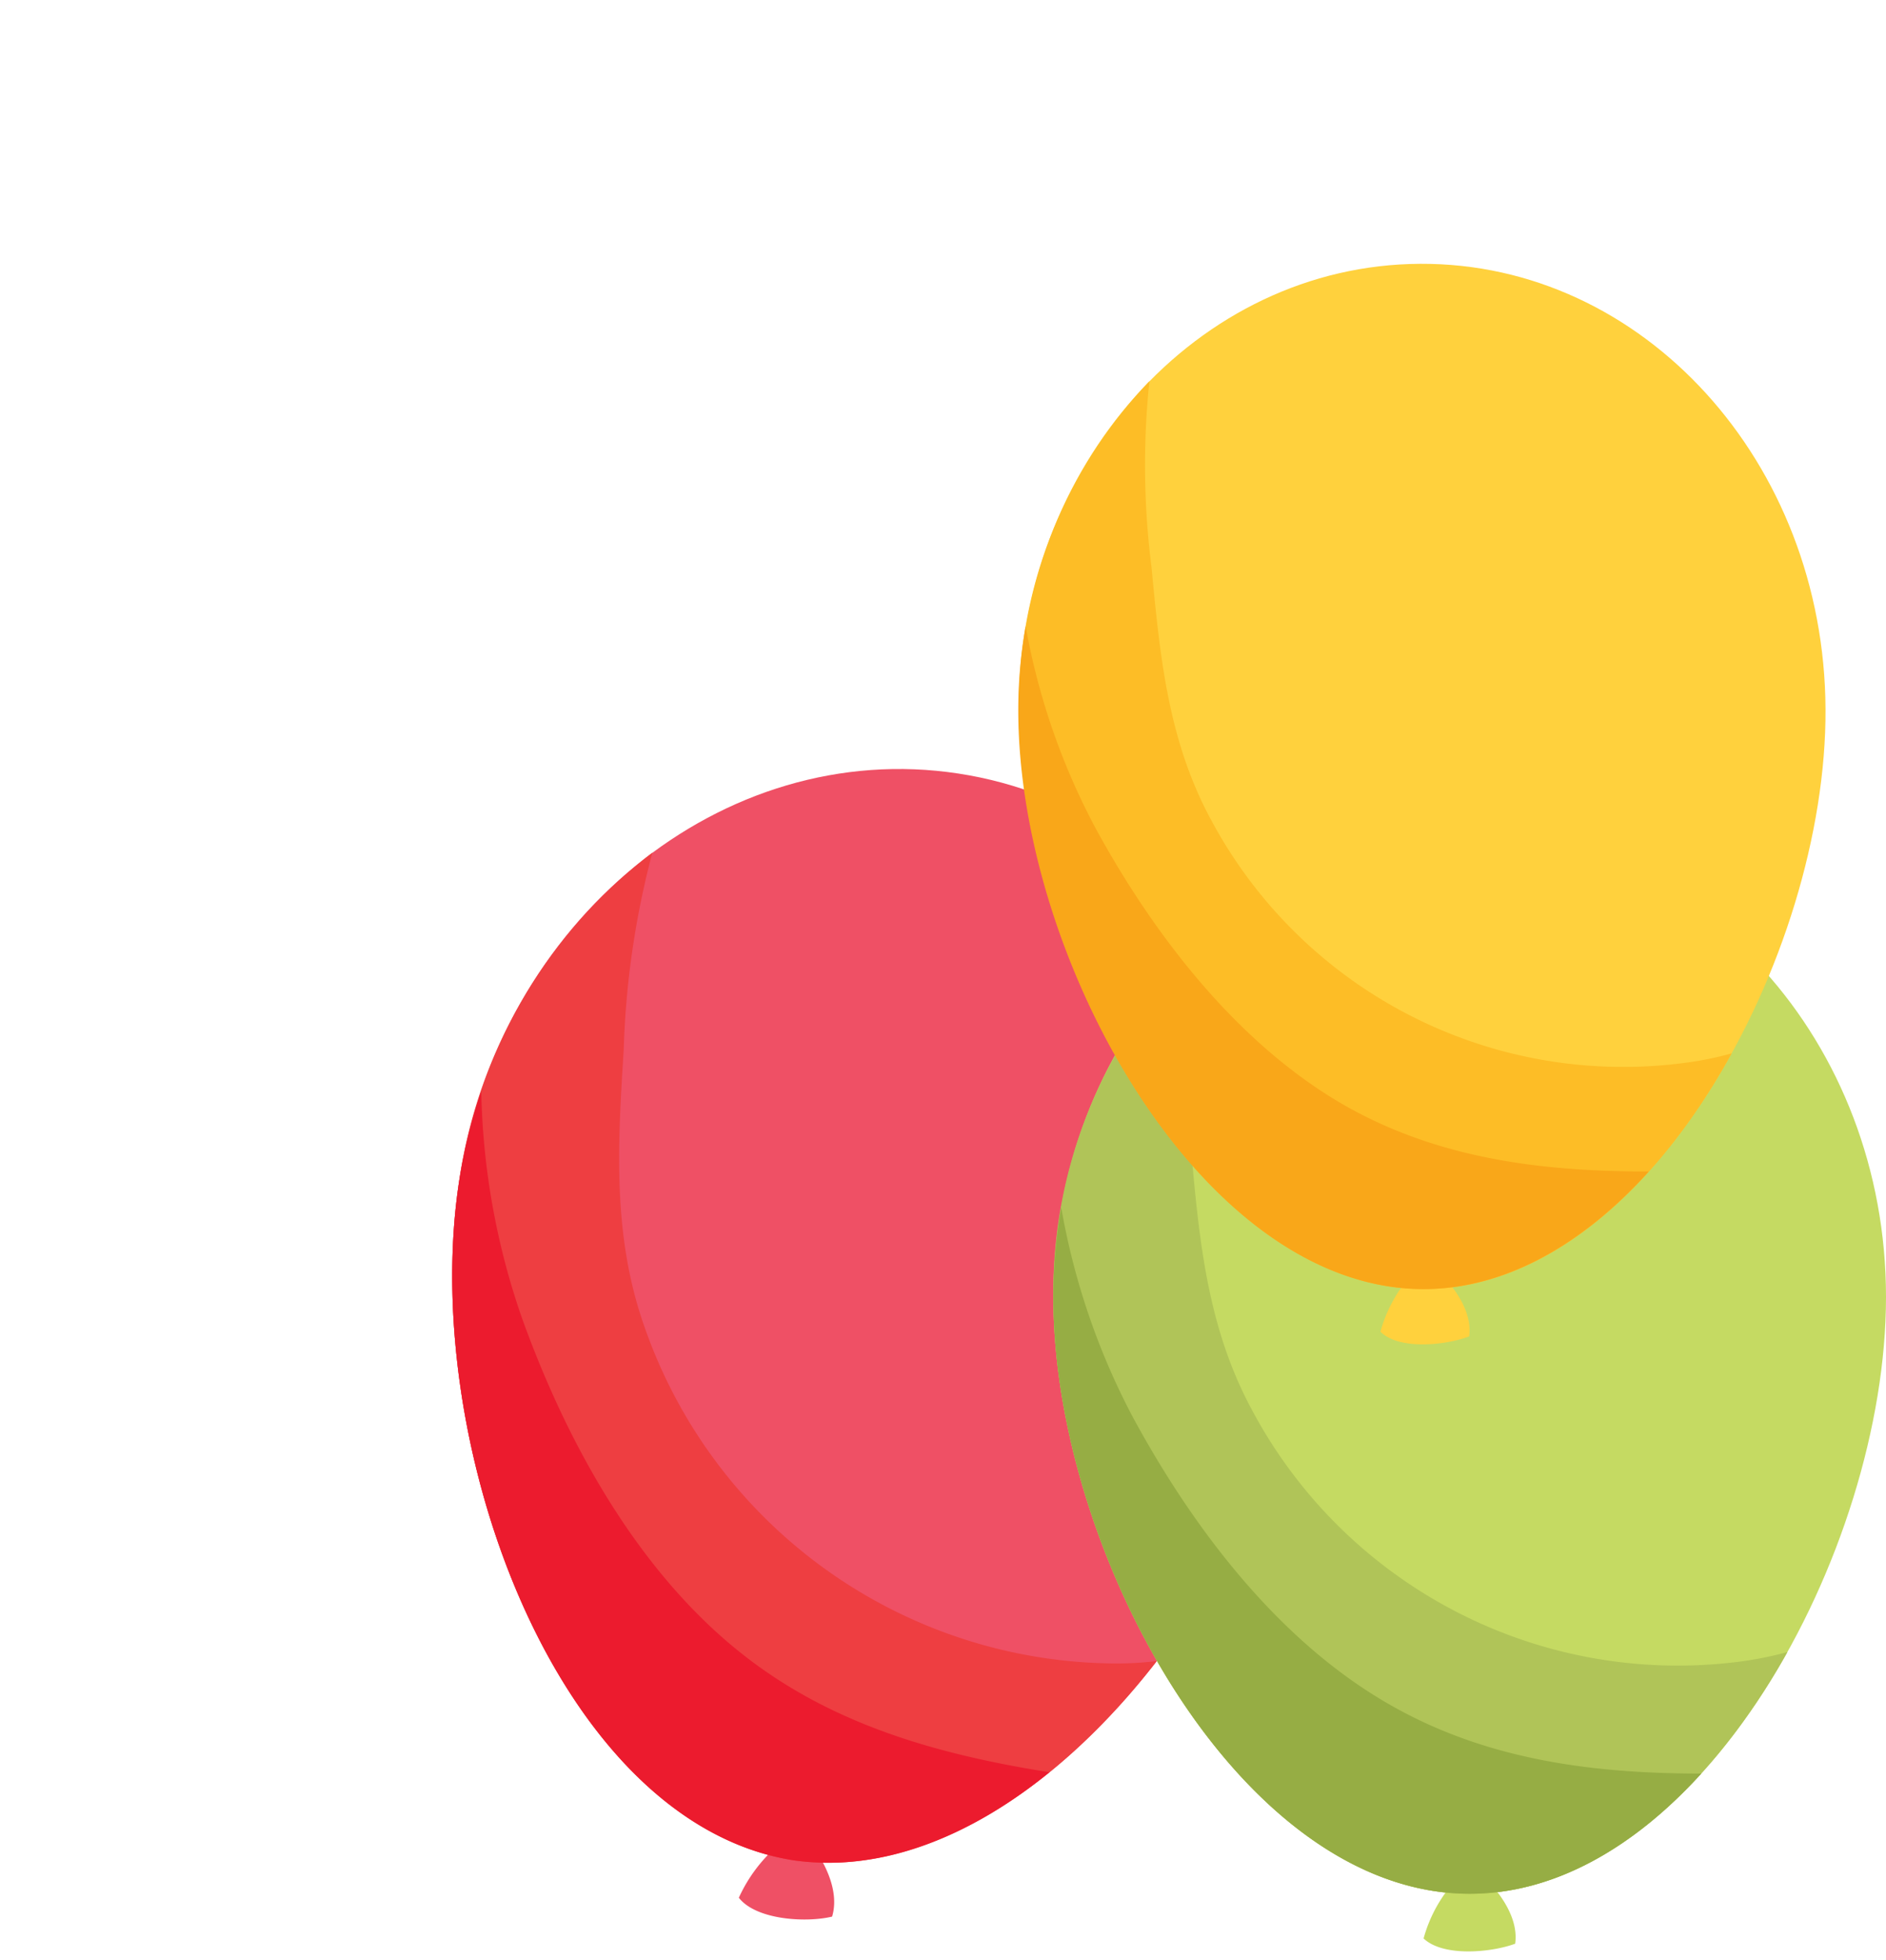
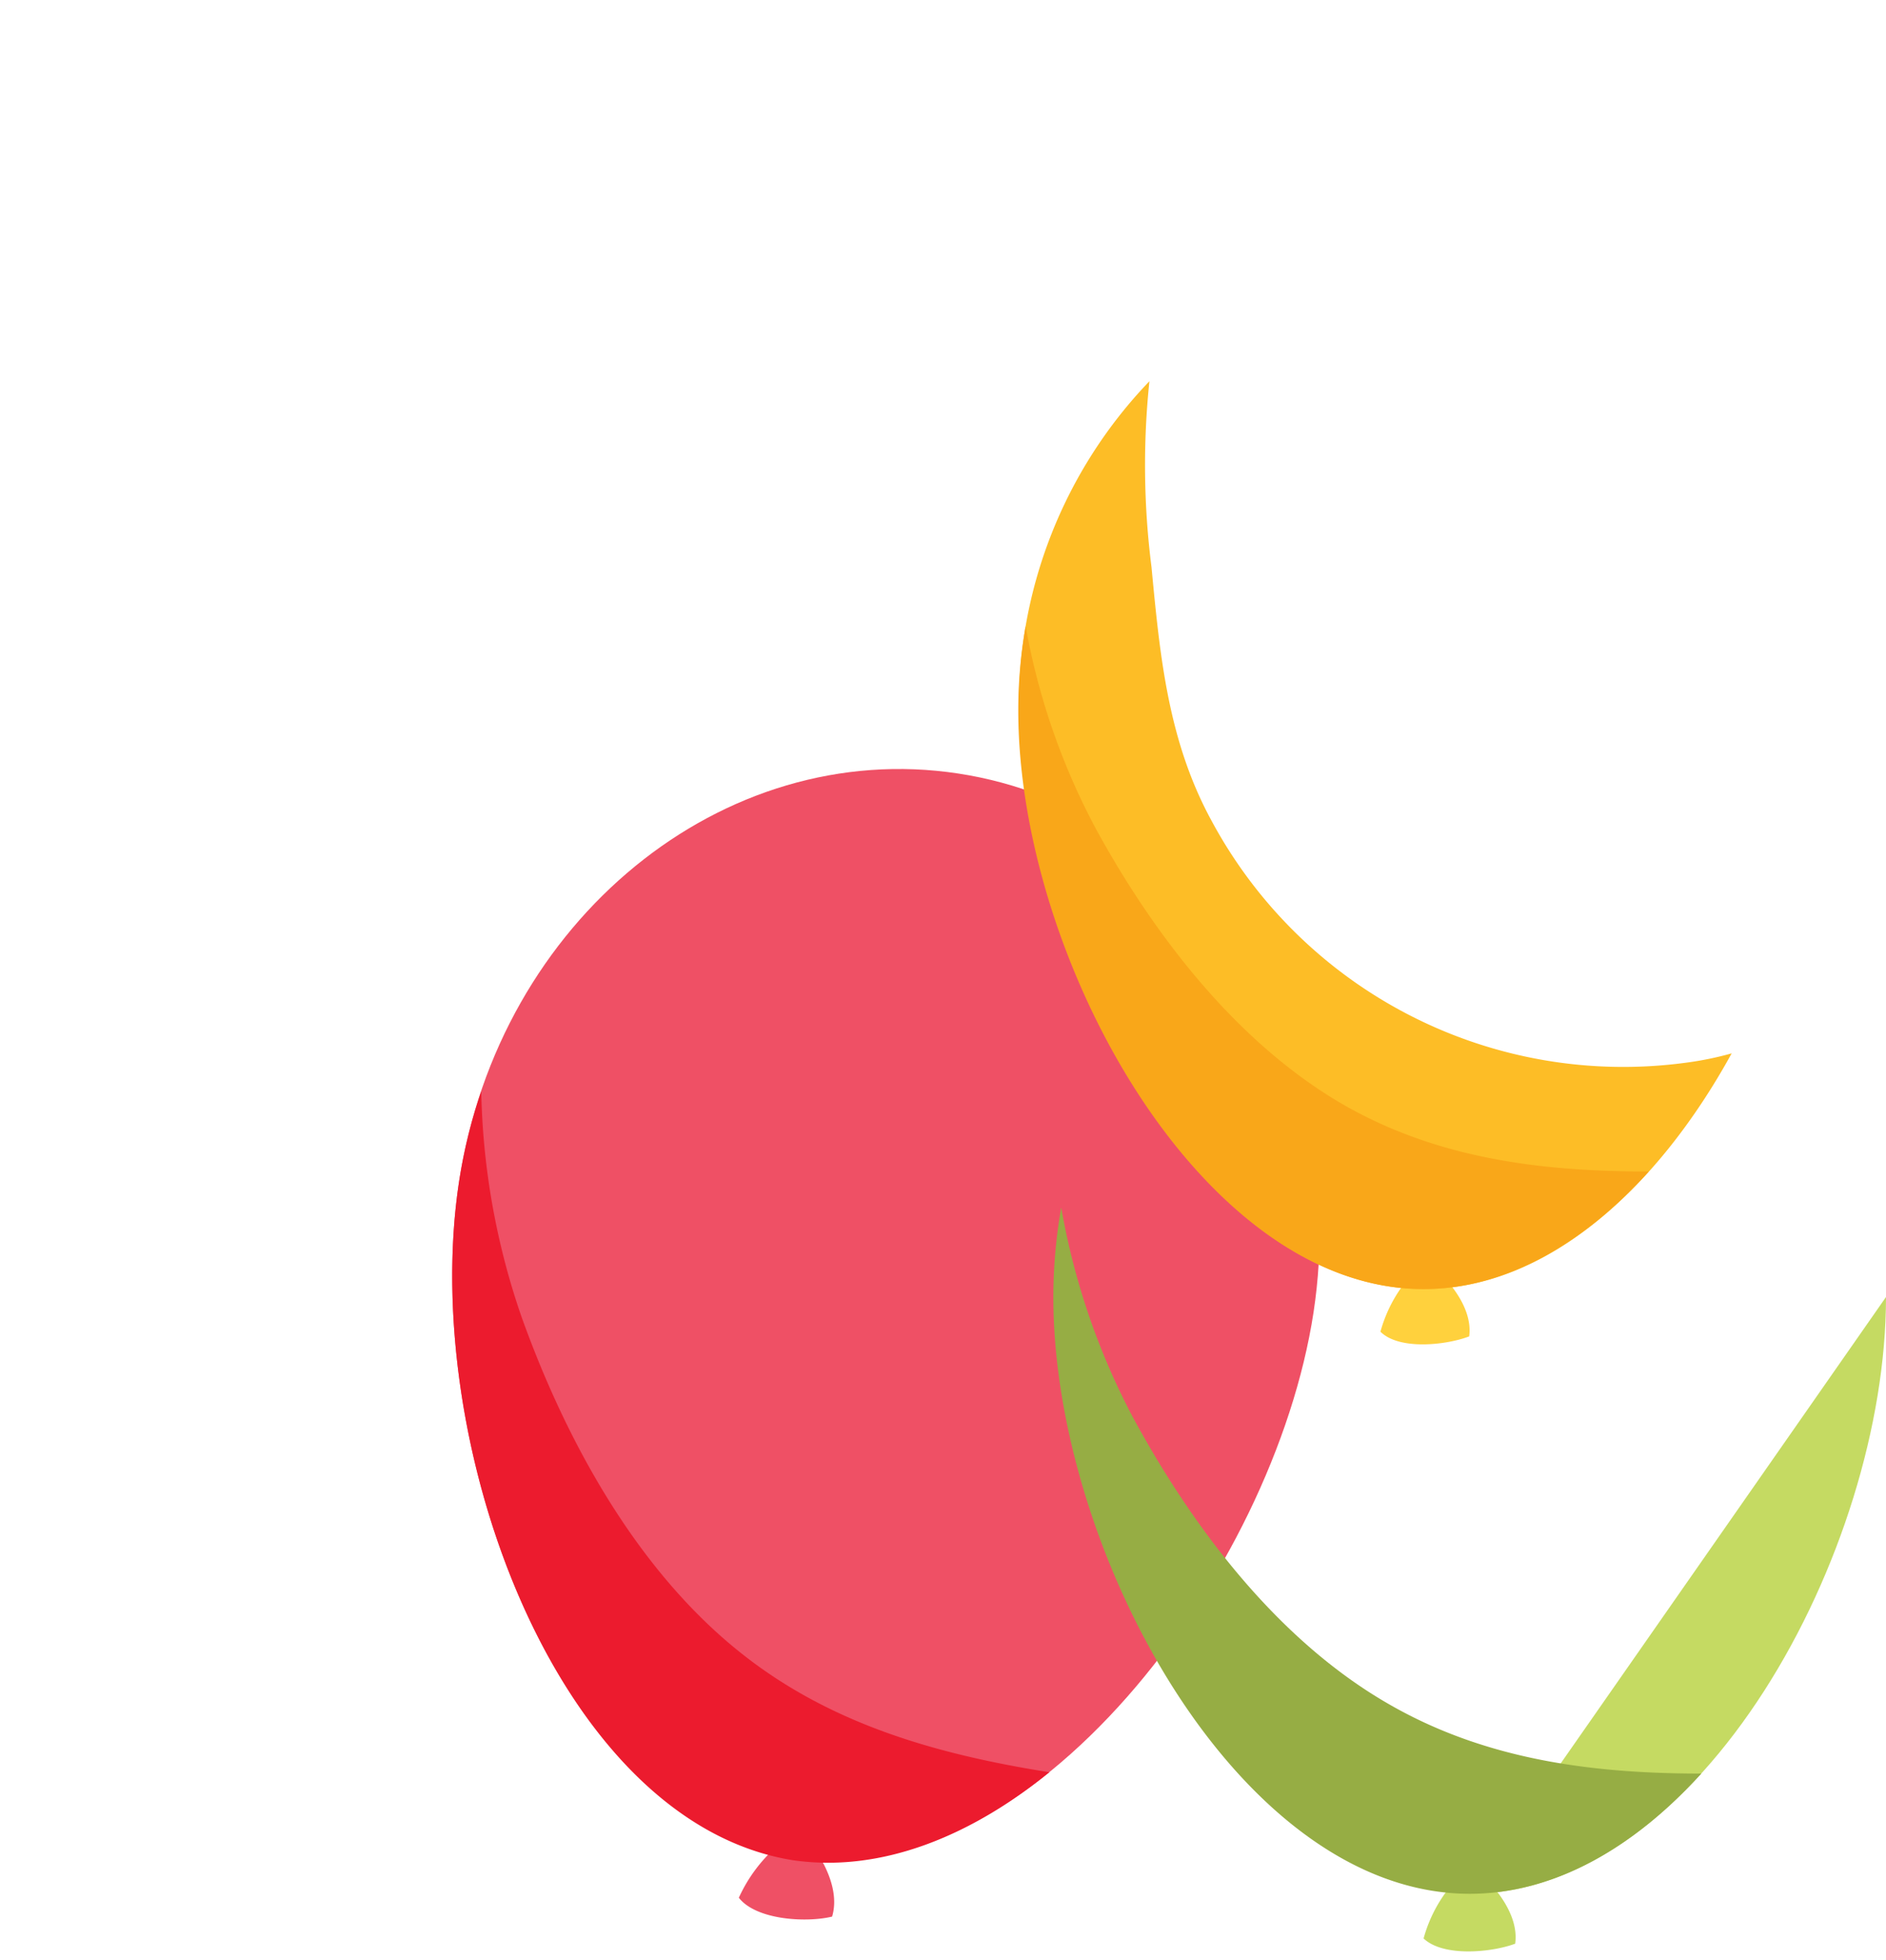
<svg xmlns="http://www.w3.org/2000/svg" width="100.09" height="104" viewBox="0 0 100.09 104">
  <g id="balloons_blue_br" transform="translate(24 14)">
    <rect id="Rectangle_1045" data-name="Rectangle 1045" width="100" height="104" transform="translate(-24 -14)" fill="none" opacity="0" />
    <path id="Path_178518" data-name="Path 178518" d="M17.21,84a8.1,8.1,0,0,0-2,2.71c.93,1.19,3.6,1.33,4.95,1,.51-1.7-.86-3.75-2-4.9A4.93,4.93,0,0,1,17.21,84Z" fill="#ef5065" />
    <path id="Path_178519" data-name="Path 178519" d="M45.71,55.64c-2.12,13.88-15.1,30.94-27.62,29S-1.75,62.6.36,48.72s14-23.58,26.5-21.67S47.82,41.76,45.71,55.64Z" fill="#ef5065" />
-     <path id="Path_178520" data-name="Path 178520" d="M37.39,74.15a18.181,18.181,0,0,1-2.68.12A26.61,26.61,0,0,1,10.24,56.52C8.49,51.64,8.78,46.81,9.1,41.71a46.12,46.12,0,0,1,1.52-10.46A26.68,26.68,0,0,0,.36,48.72c-2.11,13.88,5.21,34,17.73,36C25,85.73,32.1,81,37.39,74.15Z" fill="#ee3e41" />
    <path id="Path_178521" data-name="Path 178521" d="M31.69,80.05c-5.85-.93-11.54-2.5-16.32-6.29C9.77,69.34,6,62.38,3.67,55.86A38.83,38.83,0,0,1,1.54,43.92a27.6,27.6,0,0,0-1.18,4.8c-2.11,13.88,5.21,34,17.73,36C22.76,85.39,27.49,83.46,31.69,80.05Z" fill="#ec1b2e" />
    <path id="Path_178522" data-name="Path 178522" d="M53.06,86a7.53,7.53,0,0,0-1.51,2.87c1.05,1,3.62.74,4.86.28.24-1.69-1.36-3.44-2.61-4.38A5.05,5.05,0,0,1,53.06,86Z" fill="#c5da62" />
-     <path id="Path_178523" data-name="Path 178523" d="M76.09,54.83C76.09,68.36,66.2,86.5,54,86.5S31.9,68.36,31.9,54.83,41.79,30.34,54,30.34,76.09,41.3,76.09,54.83Z" fill="#c5da62" />
-     <path id="Path_178524" data-name="Path 178524" d="M70.86,73.67a18.719,18.719,0,0,1-2.54.51A25.6,25.6,0,0,1,42.44,60.82c-2.37-4.39-2.8-9-3.24-13.94a44.41,44.41,0,0,1-.06-10.18A25.68,25.68,0,0,0,31.9,54.83C31.9,68.36,41.79,86.5,54,86.5,60.75,86.5,66.8,80.94,70.86,73.67Z" fill="#b0c458" />
+     <path id="Path_178523" data-name="Path 178523" d="M76.09,54.83C76.09,68.36,66.2,86.5,54,86.5Z" fill="#c5da62" />
    <path id="Path_178525" data-name="Path 178525" d="M66.29,80.12c-5.72,0-11.36-.71-16.47-3.62-6-3.4-10.56-9.48-13.73-15.35a37.54,37.54,0,0,1-3.77-11.07,27.51,27.51,0,0,0-.42,4.75C31.9,68.36,41.79,86.5,54,86.5,58.54,86.5,62.77,84,66.29,80.12Z" fill="#96ad44" />
    <path id="Path_178526" data-name="Path 178526" d="M50.71,53.88a7.49,7.49,0,0,0-1.45,2.79c1,1,3.51.71,4.71.25.22-1.64-1.33-3.33-2.55-4.22a4.24,4.24,0,0,1-.71,1.18Z" fill="#ffd13d" />
-     <path id="Path_178527" data-name="Path 178527" d="M72.88,23.63c.07,13.1-9.44,30.72-21.26,30.78S30.13,36.93,30.07,23.83,39.54.06,51.37,0,72.82,10.52,72.88,23.63Z" fill="#ffd13d" />
    <path id="Path_178528" data-name="Path 178528" d="M67.9,41.9a17.27,17.27,0,0,1-2.46.5A24.8,24.8,0,0,1,40.31,29.58c-2.32-4.24-2.75-8.74-3.2-13.49A42.75,42.75,0,0,1,37,6.23a24.89,24.89,0,0,0-6.93,17.6c.06,13.1,9.73,30.63,21.55,30.58C58.17,54.38,64,49,67.9,41.9Z" fill="#fdbd26" />
    <path id="Path_178529" data-name="Path 178529" d="M63.5,48.17c-5.53,0-11-.63-16-3.43-5.8-3.27-10.28-9.14-13.37-14.81a36.4,36.4,0,0,1-3.7-10.7,25.729,25.729,0,0,0-.39,4.6c.06,13.1,9.73,30.63,21.55,30.58C56,54.39,60.11,51.92,63.5,48.17Z" fill="#f9a719" />
  </g>
</svg>